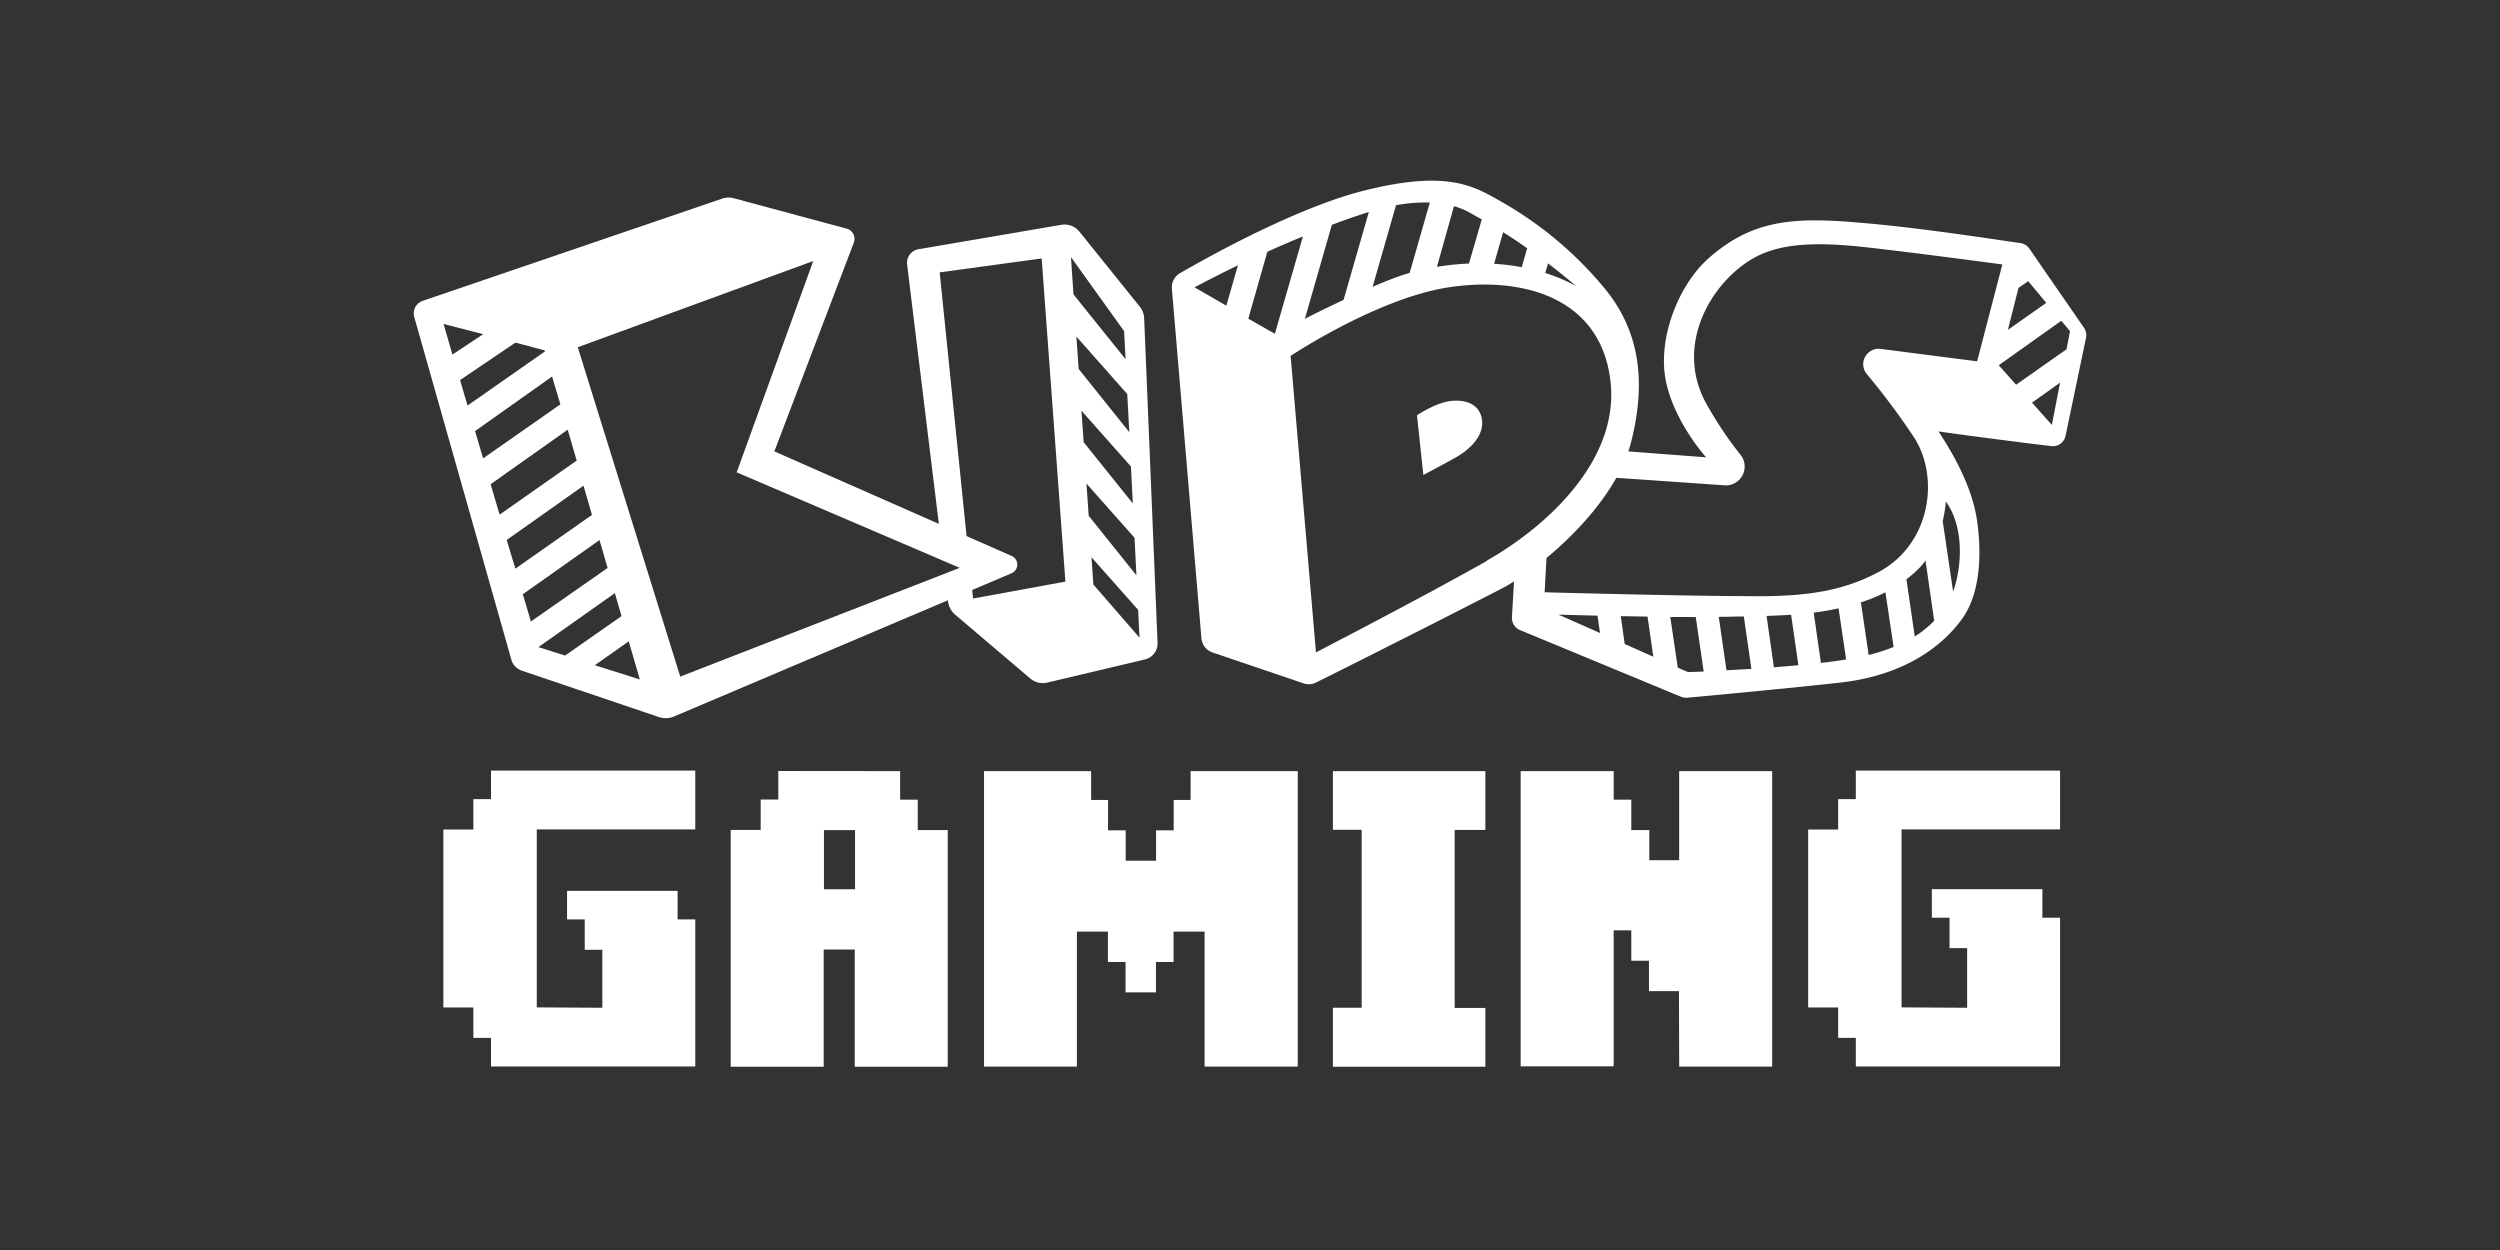
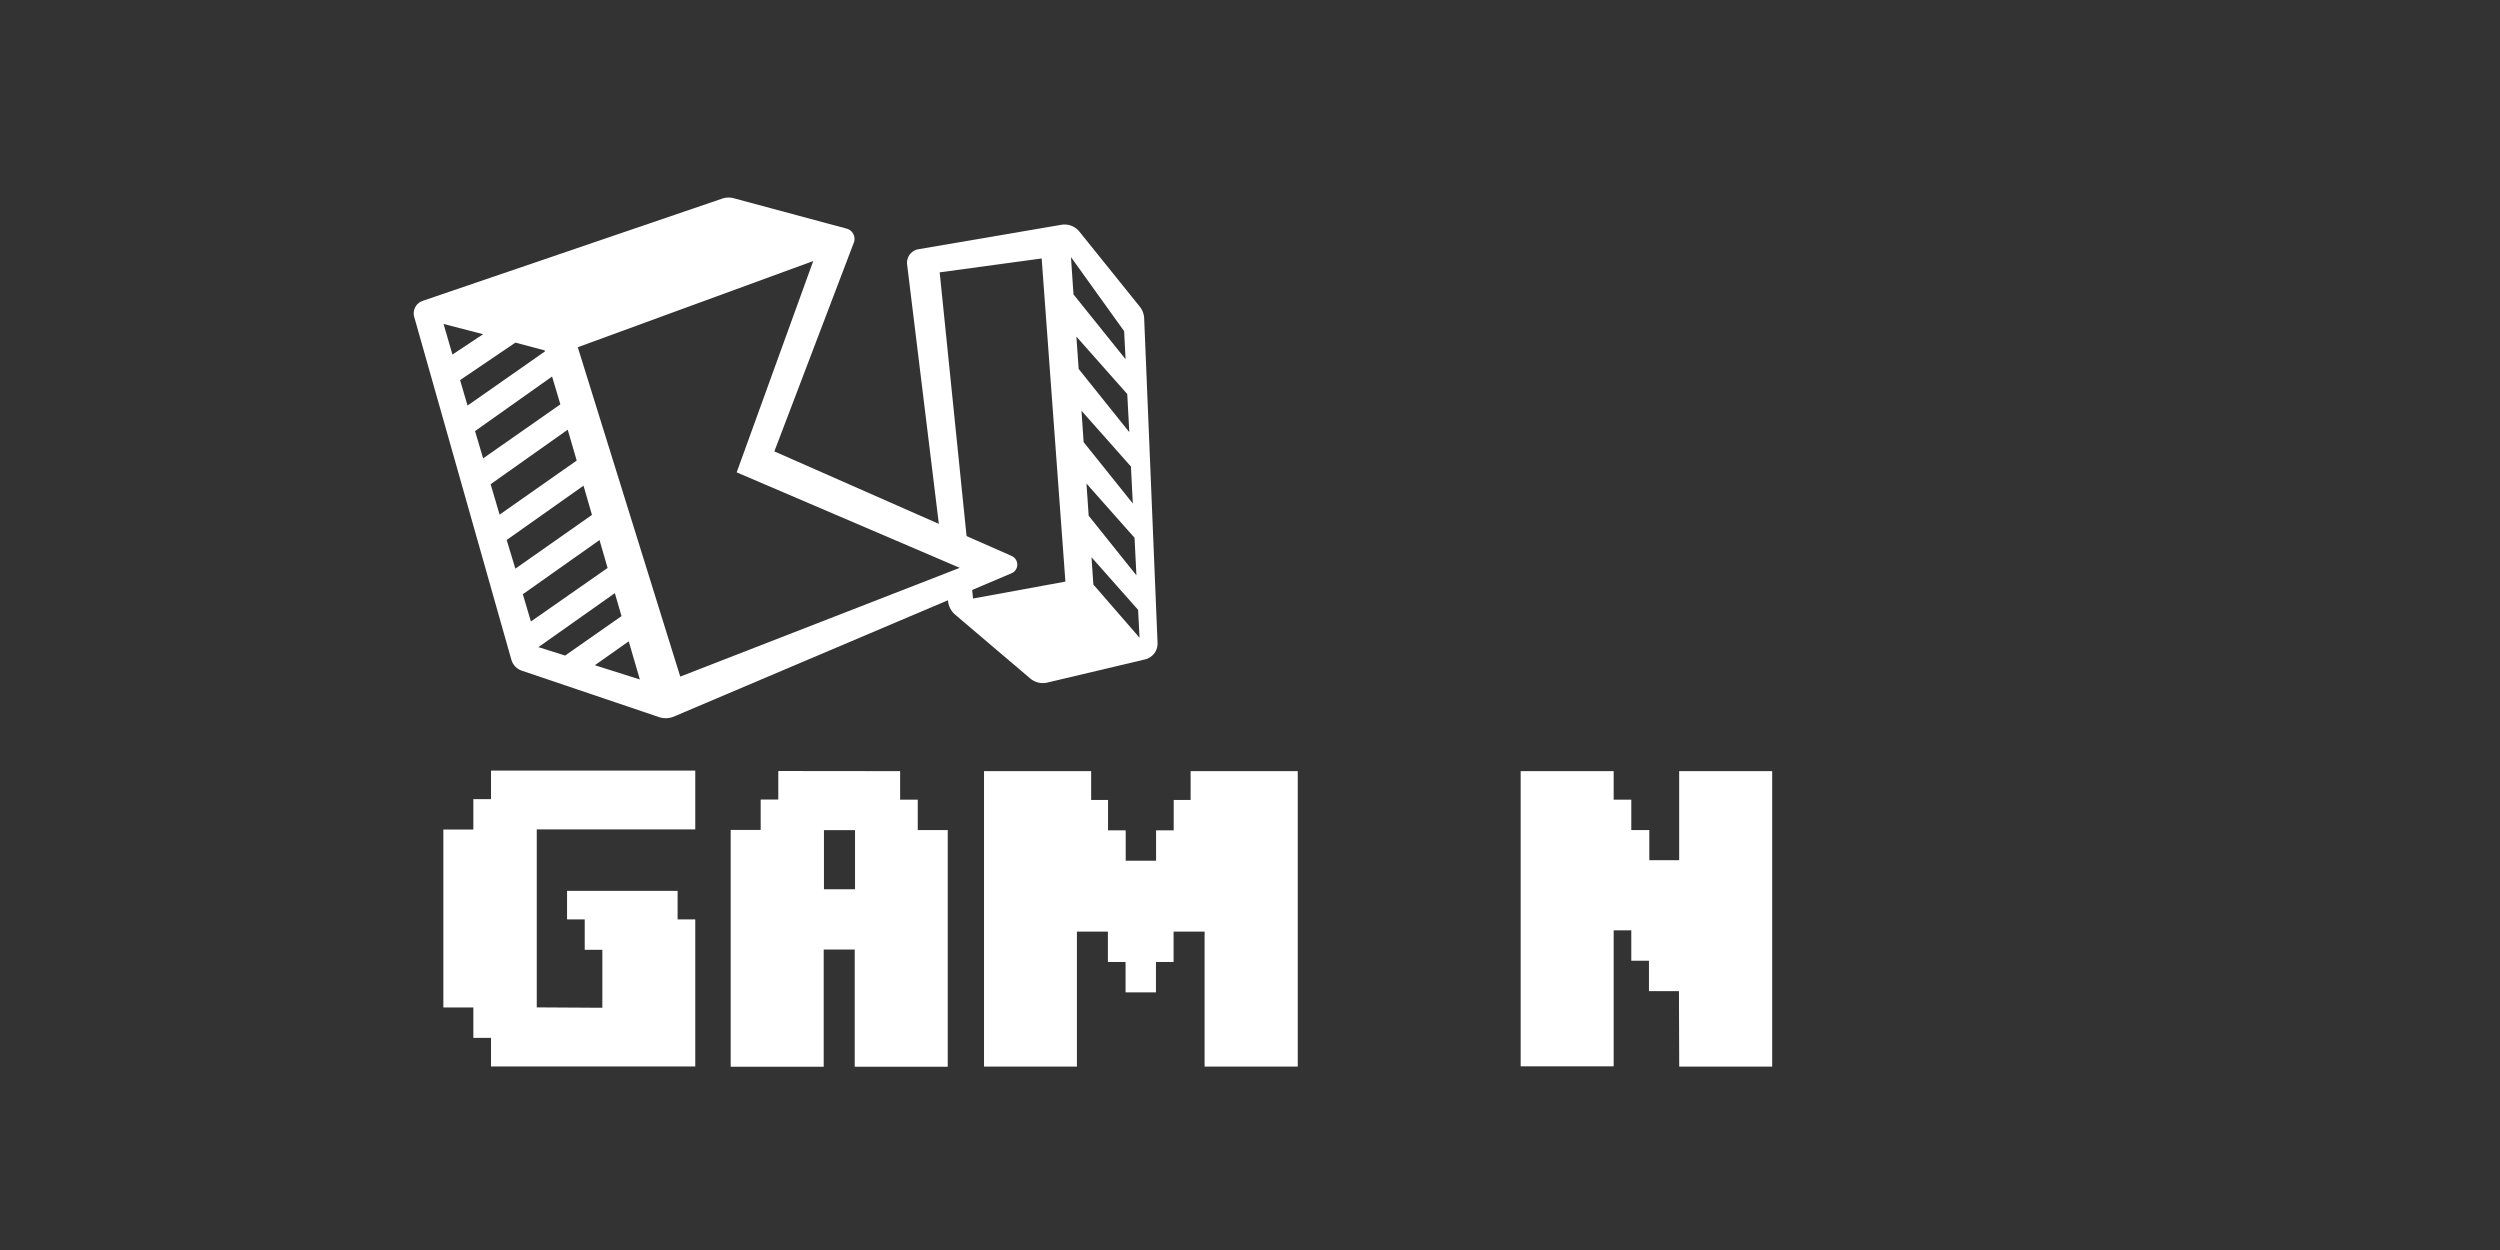
<svg xmlns="http://www.w3.org/2000/svg" id="PlutoTV_CHANNELS" data-name="PlutoTV CHANNELS" viewBox="0 0 576 288">
  <rect x="0" y="0" width="576" height="288" fill="#333333" stroke="none" />
  <defs>
    <style>.cls-1{fill:#fff;}</style>
  </defs>
  <g id="PlutoTV_KIDS_GAMING" data-name="PlutoTV KIDS GAMING">
    <g id="KIDS_GAMING_-_White" data-name="KIDS GAMING - White">
      <g id="GAMING">
-         <path class="cls-1" d="M453.23,232.19V218.45h-4.06v-7H445.1v-6.59h25.47v6.59h4.07v34.26H427.58v-6.59h-4.07v-7H416.6v-41h6.91v-7h4.07v-6.58h47.06v13.56H438.12v41Z" />
        <path class="cls-1" d="M371.79,177.67v6.58h4.06v7H380v6.94h6.88V177.67h21.43v68.07H386.89l-.06-17.39h-6.91v-7h-4.07v-7h-4.06v31.33H350.36V177.67Z" />
-         <path class="cls-1" d="M342.23,177.67v13.55h-7.07v41h7.07v13.56H307.1V232.18h6.63v-41H307.1V177.67Z" />
        <path class="cls-1" d="M251.4,177.67v6.64h3.89v7h4.07v7h7v-7h4.06v-7h3.9v-6.64H299v68.07H277.54v-31.1h-7.15v7h-4.06v7h-7v-7h-4.07v-7h-7.14v31.1H226.72V177.67Z" />
        <path class="cls-1" d="M207.39,177.67v6.58h4.06v7h6.91v54.52H196.93v-27h-7.15v27H168.35V191.22h6.91v-7h4.06v-6.58Zm-17.55,13.6v13.62H197V191.27Z" />
        <path class="cls-1" d="M138.78,232.19V218.83h-4.06v-7h-4.07v-6.58h25.47v6.58h4.07v33.88H113.13v-6.59h-4.07v-7h-6.91v-41h6.91v-7h4.07v-6.58h47.06v13.56H123.67v41Z" />
      </g>
      <g id="KIDS">
-         <path class="cls-1" d="M480.14,75.5,467.57,57.29A3.07,3.07,0,0,0,465.48,56c-6-.83-23.35-3.59-37.57-4.74C413,50,403.68,50.7,393.74,59.44c-7,6.15-11.76,18.33-10,27.93s9.35,18,9.35,18l-22.94-1.75-7.92,11.5-13,12-.88,15.06a3.06,3.06,0,0,0,1.88,3l37.09,15.36a3.14,3.14,0,0,0,1.42.21c4.31-.36,24.8-2.33,35-3.45,15.27-1.67,23.84-8.6,28.2-14.54,4.57-6.19,4.57-15.74,3.6-22.62-.74-5.39-3.24-12.16-8.91-20.74,6.88,1,20.17,2.69,25.94,3.38a3,3,0,0,0,3.34-2.4l4.69-22.46A3,3,0,0,0,480.14,75.5Zm-31.82,40.08s2.59,3,3.13,9.13A28.43,28.43,0,0,1,450,136.32l-2.4-16.25A31.09,31.09,0,0,0,448.32,115.58Zm16.74-49.25,2.25-1.55,4.15,5L462.62,76Zm-106,75.27s3.58.12,9,.25l.59,4Zm15.27,6.78-.91-6.42,6.17.1,1.34,9.25Zm14.54,6.45-2.31-1-1.73-11.68h5.87l1.83,12.57C390.29,154.83,388.91,154.83,388.91,154.83Zm8.91-.4L396,142.12c2,0,3.9-.08,5.78-.08l1.74,12.07Zm10.93-.68-1.69-11.84c2.05-.07,3.93-.16,5.65-.27l1.68,11.63Zm10.83-1-1.66-11.59c2.06-.27,3.93-.61,5.73-1l1.74,11.78C423.6,152.23,421.64,152.5,419.58,152.74Zm11-1.84-1.79-12.12a38.55,38.55,0,0,0,5.65-2.32l1.89,12.59A42.79,42.79,0,0,1,430.57,150.9Zm10.62-4.28-1.92-13.16a28.81,28.81,0,0,0,2.89-2.52,14.4,14.4,0,0,0,1.51-1.8l2,13.88A24.38,24.38,0,0,1,441.19,146.62Zm-7.9-66.25a3.48,3.48,0,0,0-2.65.77,3.53,3.53,0,0,0-.52,5A168.56,168.56,0,0,1,441,100.78c6,9.31,3.71,24.57-8,30.92-9.08,4.9-18.26,5.88-31.67,5.64-12.53,0-45.45-.88-45.45-.88l.55-10L365,118l6.21-8,26.31,1.83a4.27,4.27,0,0,0,2.79-.93,4.32,4.32,0,0,0,.72-6.09,86.32,86.32,0,0,1-8-12c-6.14-11.34-.93-23.18,6.12-29.72,6.26-5.8,13.25-8.1,31-6.1,11.67,1.31,31.19,3.94,31.19,3.94l-5.81,22.32ZM472.75,97.9l-4.57-5.13,6.46-4.61Zm3.37-17.42-11.61,8.16-4-4.49,14.42-10.24,2,2.39Z" />
-         <path class="cls-1" d="M333.86,92.44c-3.34.52-7.39,3.22-7.39,3.22l1.47,13.77s4.9-2.57,7.73-4.19,6.28-4.74,5.79-8.49C340.94,92.83,337.2,91.92,333.86,92.44Z" />
-         <path class="cls-1" d="M369.82,66.58a85.73,85.73,0,0,0-23.72-20c-6.45-3.69-12.36-7.42-31.25-2.81-15.71,3.82-36.4,15.36-42.93,19.14A3.76,3.76,0,0,0,270,66.49l6.81,80.58a3.77,3.77,0,0,0,2.53,3.25l21,7.13a3.74,3.74,0,0,0,2.88-.2c5.15-2.56,23.71-11.84,42.45-21.48,10.34-5.31,26.66-19.92,30.16-34C379.27,88.1,377.88,76.48,369.82,66.58Zm-13.15-5.9c2,1.55,4.18,3.27,6.44,5.21a40.44,40.44,0,0,0-7.08-3Zm-10.35-7.17c1.64,1,3.5,2.25,5.54,3.69l-1.26,4.36a52.34,52.34,0,0,0-6.36-.78Zm-11.33-6a16.81,16.81,0,0,1,4,1.68c.48.29,1.29.73,2.41,1.36l-2.95,10.17a62.77,62.77,0,0,0-7.38.76Zm-13.35-.22a35.68,35.68,0,0,1,7.79-.62l-4.64,16.2c-.74.22-1.44.43-2.08.66-1.91.65-4.13,1.54-6.46,2.55ZM306.86,51.8c3.34-1.26,6.22-2.24,8.52-2.95l-5.82,20.24c-3.19,1.51-6.31,3-8.92,4.37ZM282.55,70.42l-7.33-4.22q5.16-2.73,10-5.07Zm5.06,3L292,58v0c2.89-1.3,5.62-2.48,8.19-3.52L293.73,76.9Zm55,55.79c-13.92,7.9-39.41,21.1-39.41,21.1L297.36,82s19.91-13.26,36.35-15.79S368.49,68.1,371,87.38C373.43,105.78,356.48,121.27,342.57,129.16Z" />
        <path class="cls-1" d="M263.61,73.25a4.55,4.55,0,0,0-1-2.59l-13.92-17.3a4.4,4.4,0,0,0-4.14-1.57l-33,5.64A3.18,3.18,0,0,0,209,60.94l7.83,64,6.49,5.79L218,135l.44,3.61a4.77,4.77,0,0,0,1.62,3l17.32,14.72a4.48,4.48,0,0,0,3.9.94l22.53-5.34a3.76,3.76,0,0,0,2.89-3.8ZM224.19,137.9l-.55-5.34,6.55-2.72L223,126.49l-6.5-63.74L240,59.55,245.47,134Zm22.56-78.67L259,76.3l.33,6.46-12-14.93ZM248,77.55l11.72,13.24.47,8.78L248.52,85Zm1.17,17.08,11.4,12.86L261,116l-11.33-14.13Zm1.15,16.78,11.08,12.5.43,8.65-11-13.73Zm1.59,23.27-.43-6.29,10.74,12.12.33,6.42Z" />
        <path class="cls-1" d="M234.2,129.21a2.19,2.19,0,0,0-1.12-1.12L178.41,104l18.31-48.09a2.45,2.45,0,0,0-1.43-3.16l-.22-.07-26-7a4.6,4.6,0,0,0-2.7.09l-69,23.55A3.06,3.06,0,0,0,95.43,73L117.82,152a3.72,3.72,0,0,0,2.4,2.52l31.59,10.69a4.89,4.89,0,0,0,3.51-.14l77.76-33A2.16,2.16,0,0,0,234.2,129.21Zm-132-54.57L111.31,77l-7.07,4.69ZM106,87.57l12.75-8.63,6.75,1.79.06.23L107.72,93.44Zm3.45,11.75,17.75-12.57,1.91,6.41-17.8,12.45Zm3.59,12.24L130.8,99l2.07,7.11-17.76,12.46Zm5.7,19.46-2-6.61,17.7-12.51,1.95,6.73Zm1.72,5.89,17.67-12.48,1.86,6.43-17.67,12.33Zm3.59,12.19,17.61-12.44,1.54,5.29-13,9.09Zm13,4.17,7.81-5.51,2.56,8.79Zm19.68,2.62L133.12,80l54.25-19.86-17.64,48.69,51.4,22Z" />
      </g>
    </g>
  </g>
</svg>